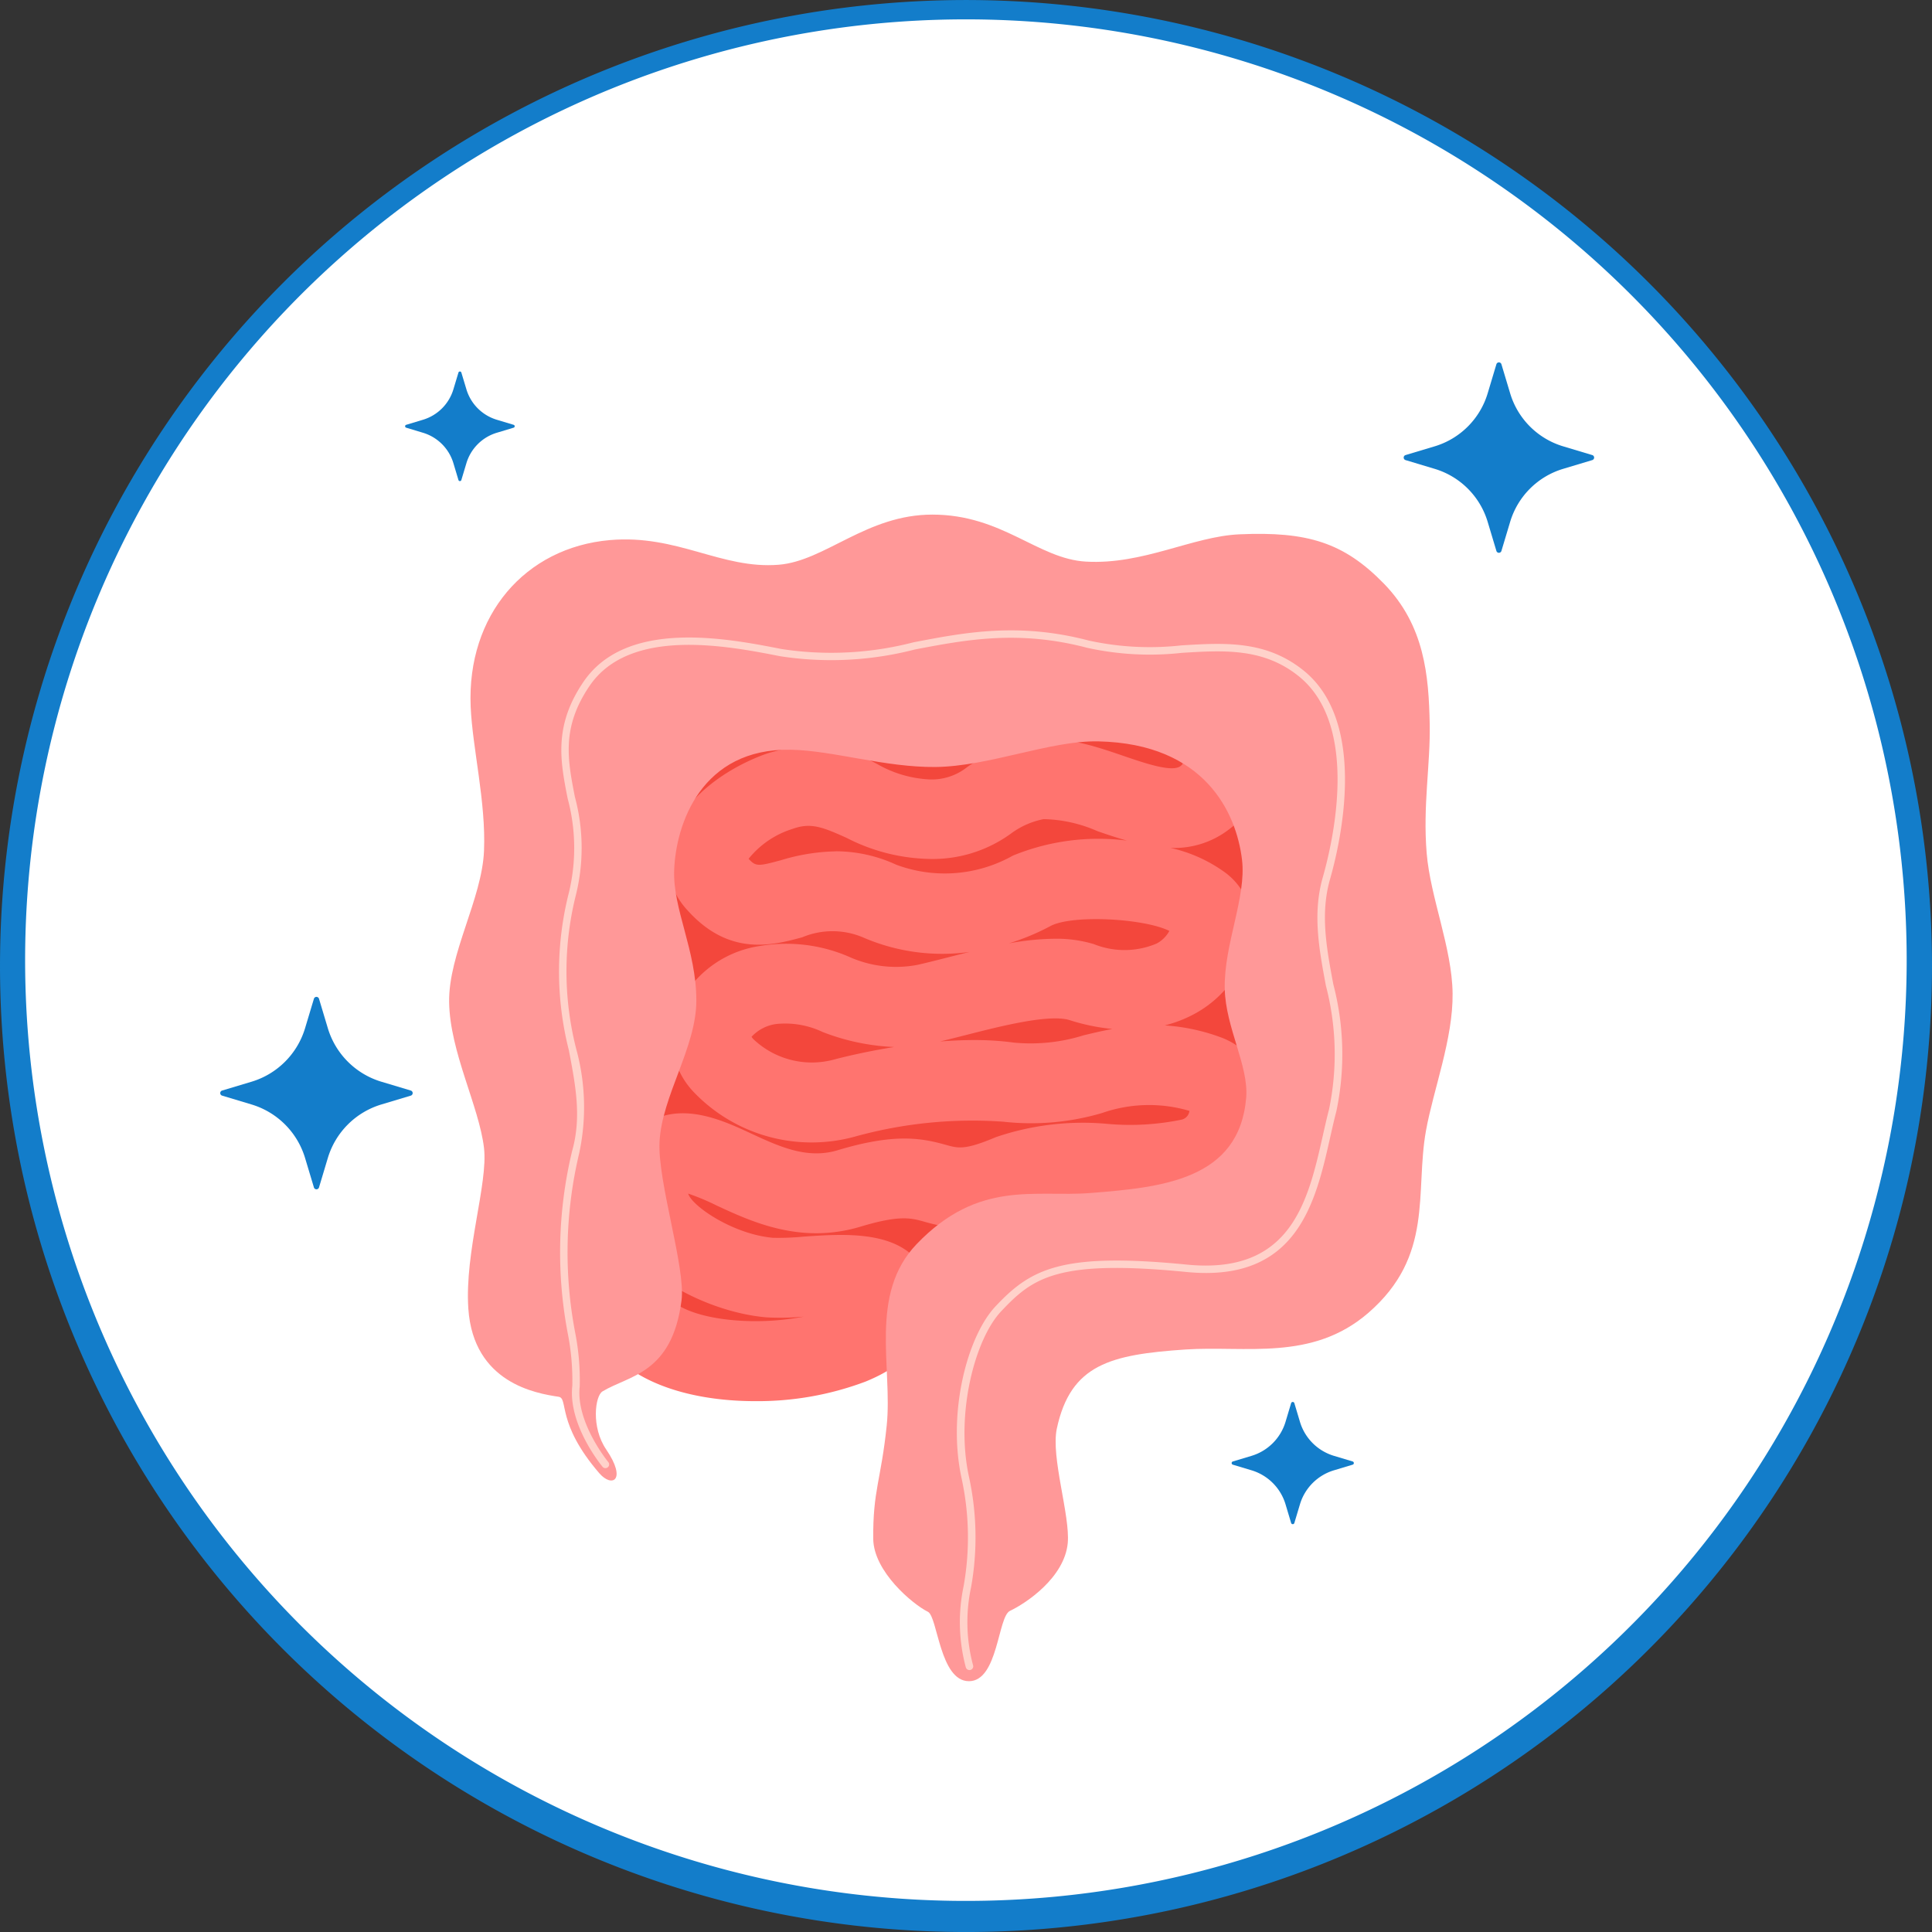
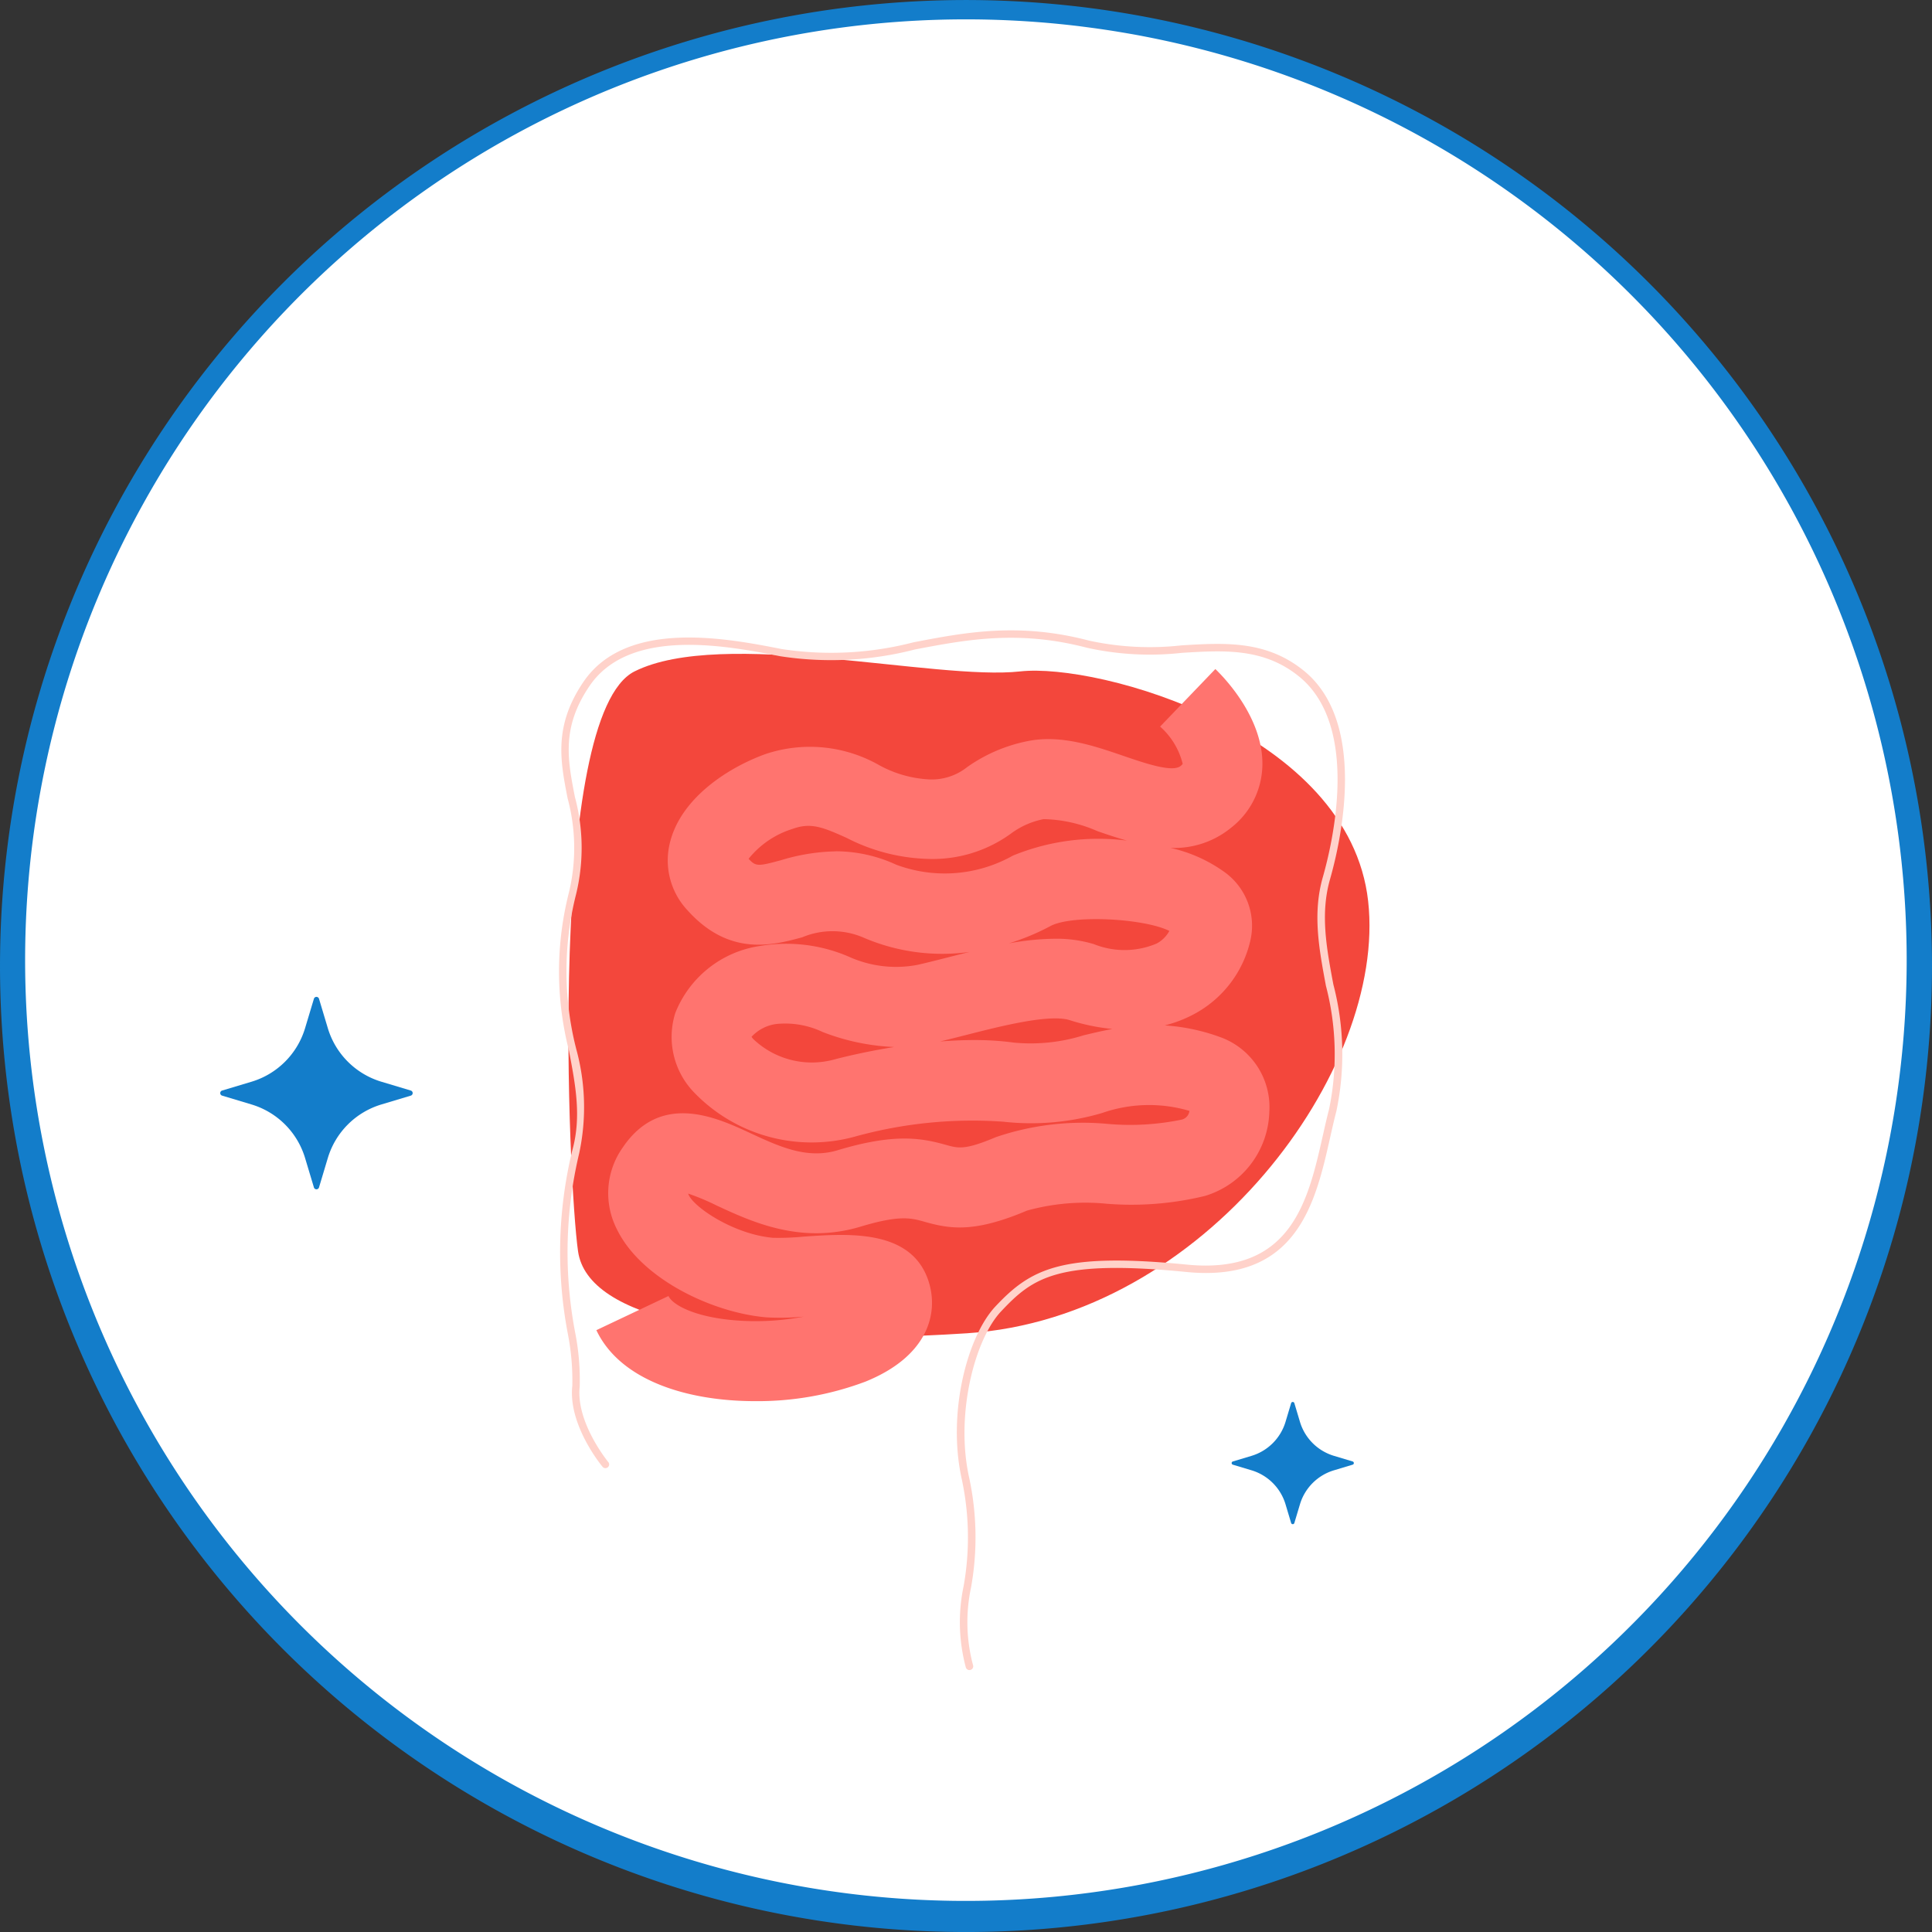
<svg xmlns="http://www.w3.org/2000/svg" width="114.861" height="114.862" viewBox="0 0 114.861 114.862">
  <rect x="0" y="0" width="114.861" height="114.862" fill="#333333" stroke="none" />
  <g id="Grupo_29702" data-name="Grupo 29702" transform="translate(-1369.974 -859.233)">
    <g id="Grupo_29042" data-name="Grupo 29042">
      <g id="Grupo_29020" data-name="Grupo 29020">
        <circle id="Elipse_5152" data-name="Elipse 5152" cx="57.155" cy="57.155" r="57.155" transform="translate(1370.248 859.509)" fill="#fff" />
      </g>
    </g>
    <g id="Grupo_28849" data-name="Grupo 28849">
      <path id="Trazado_58949" data-name="Trazado 58949" d="M1427.332,974.095a57.43,57.43,0,1,1,22.422-4.527A57.43,57.43,0,0,1,1427.332,974.095Zm0-113.711a55.931,55.931,0,1,0,21.84,4.412A55.933,55.933,0,0,0,1427.332,860.384Z" fill="#137dca" />
    </g>
    <g id="Grupo_29237" data-name="Grupo 29237">
      <g id="Grupo_29233" data-name="Grupo 29233">
        <path id="Trazado_59577" data-name="Trazado 59577" d="M1430.623,899.15c4.691-.522,19.572,3.645,20.69,13.658s-9.692,24.78-23.858,25.691-22.534-.86-23.114-4.866-1.864-31.874,3.356-34.483S1425.591,899.709,1430.623,899.15Z" fill="#f3473c" />
      </g>
      <g id="Grupo_29234" data-name="Grupo 29234">
        <path id="Trazado_59578" data-name="Trazado 59578" d="M1414.864,942.534c-3.995,0-8.009-1.21-9.435-4.22l4.287-2.03c.254.537,1.534,1.213,3.742,1.426a15.343,15.343,0,0,0,4.3-.2,15.127,15.127,0,0,1-2.237.041c-3.271-.286-7.489-2.336-8.888-5.271a4.7,4.7,0,0,1,.359-4.819c2.254-3.337,5.584-1.792,7.572-.869,1.742.809,3.389,1.573,5.211,1.024,3.378-1.018,4.978-.729,6.451-.314.718.2,1.113.315,2.957-.465a16.043,16.043,0,0,1,6.724-.779,15.1,15.1,0,0,0,4.327-.263.6.6,0,0,0,.385-.3.685.685,0,0,0,.071-.217,8.457,8.457,0,0,0-5.183.122,14.89,14.89,0,0,1-5.888.52,26.12,26.12,0,0,0-8.806.883,9.7,9.7,0,0,1-9.569-2.617,4.743,4.743,0,0,1-1.122-4.729,6.413,6.413,0,0,1,5.048-3.986,9.389,9.389,0,0,1,5.251.631,6.806,6.806,0,0,0,4.093.495c.559-.126,1.163-.28,1.791-.44.431-.11.87-.222,1.314-.33a11.819,11.819,0,0,1-6.315-.855,4.658,4.658,0,0,0-3.634-.016c-1.723.468-4.326,1.178-6.825-1.607a4.333,4.333,0,0,1-1.035-4.046c.642-2.571,3.341-4.389,5.653-5.233a8.32,8.32,0,0,1,6.792.66,6.893,6.893,0,0,0,2.844.833,3.375,3.375,0,0,0,2.375-.725,9.39,9.39,0,0,1,3.621-1.549c1.955-.389,3.925.285,5.665.881,1.3.445,2.92,1,3.406.6a.56.56,0,0,0,.121-.124,4.336,4.336,0,0,0-1.343-2.216l3.285-3.421c.486.465,2.906,2.931,2.794,5.819a4.82,4.82,0,0,1-1.855,3.613,5.321,5.321,0,0,1-3.615,1.2,8.744,8.744,0,0,1,3.176,1.407,3.925,3.925,0,0,1,1.574,4.132,6.638,6.638,0,0,1-3.22,4.278,7.519,7.519,0,0,1-1.863.737,11.8,11.8,0,0,1,3.423.743,4.426,4.426,0,0,1,2.794,4.418,5.379,5.379,0,0,1-3.827,4.978,18.521,18.521,0,0,1-5.821.466,12.961,12.961,0,0,0-4.756.405c-3.129,1.325-4.555,1.1-6.1.663-.784-.221-1.462-.413-3.793.29-3.551,1.07-6.456-.278-8.577-1.263a13.892,13.892,0,0,0-1.675-.7c.216.739,2.67,2.42,5.042,2.628a15.35,15.35,0,0,0,1.789-.068c2.707-.189,6.417-.449,7.445,2.605.645,1.917,0,4.5-3.737,6.013A18.212,18.212,0,0,1,1414.864,942.534Zm-.209-21.662a1.074,1.074,0,0,0,.1.132,5.042,5.042,0,0,0,4.845,1.209c.464-.122,1.806-.456,3.532-.733a13.226,13.226,0,0,1-4.247-.891,5.178,5.178,0,0,0-2.755-.478A2.444,2.444,0,0,0,1414.655,920.872Zm13.219.194a17.4,17.4,0,0,1,2.392.153,10.531,10.531,0,0,0,4.127-.434c.537-.129,1.107-.266,1.715-.378a12.078,12.078,0,0,1-2.536-.523c-1.205-.384-4.151.369-6.1.866-.558.142-1.1.279-1.609.4C1426.523,921.1,1427.2,921.066,1427.874,921.066Zm4.822-6.023a7.659,7.659,0,0,1,2.31.32,4.889,4.889,0,0,0,3.743-.04,1.846,1.846,0,0,0,.745-.744c-1.483-.747-5.774-.982-7.069-.29a14.054,14.054,0,0,1-2.466,1.028A15.8,15.8,0,0,1,1432.7,915.043Zm-13.037-5.2a8.6,8.6,0,0,1,3.6.8,8.26,8.26,0,0,0,6.933-.542,13.4,13.4,0,0,1,6.778-.893c-.617-.172-1.206-.373-1.747-.559a8.313,8.313,0,0,0-3.2-.717,4.777,4.777,0,0,0-1.951.863,7.915,7.915,0,0,1-4.976,1.5,11.188,11.188,0,0,1-4.79-1.249c-1.451-.653-2.139-.924-3.22-.531a5.4,5.4,0,0,0-2.606,1.775c.429.466.56.454,1.942.079A11.89,11.89,0,0,1,1419.659,909.847Z" fill="#ff746f" />
      </g>
      <g id="Grupo_29235" data-name="Grupo 29235">
-         <path id="Trazado_59579" data-name="Trazado 59579" d="M1403.185,942.274c-1.322-.2-5.067-.808-5.368-5.244-.227-3.362,1.181-7.436.932-9.548-.291-2.475-2.032-5.714-2.074-8.675-.04-2.857,1.953-6.133,2.074-8.984.124-2.907-.689-6.121-.793-8.581-.23-5.437,3.244-9.461,8.277-9.9,4.028-.348,6.619,1.741,10.038,1.466,2.765-.223,5.219-2.981,9.13-2.981,4.166,0,6.264,2.631,9.137,2.795,3.405.193,6.337-1.5,9.124-1.623,4.048-.179,6.206.489,8.583,2.927,2.424,2.486,2.672,5.468,2.728,8.353.047,2.409-.415,4.836-.18,7.678.217,2.629,1.505,5.62,1.541,8.325s-1.144,5.736-1.582,8.169c-.663,3.678.492,7.447-3.439,10.844-3.338,2.885-7.3,1.93-10.852,2.168-4.451.3-6.835.876-7.656,4.7-.365,1.7.8,5.179.649,6.813-.2,2.053-2.473,3.57-3.438,4.028-.724.343-.7,4.179-2.437,4.179s-1.857-3.838-2.438-4.126c-.9-.444-3.233-2.393-3.251-4.338-.026-2.879.465-3.493.8-6.73.36-3.448-1.079-7.809,1.779-10.791,3.686-3.846,7.039-2.781,10.314-3.037,4.249-.334,8.864-.774,9.279-5.661.16-1.893-1.218-4.164-1.274-6.464-.064-2.636,1.3-5.452,1.025-7.7-.334-2.773-2.2-6.889-8.533-7.027-2.866-.063-6.5,1.492-9.694,1.523-2.983.029-6.086-.975-8.573-1.026-5.343-.111-6.855,4.422-6.958,7.152-.089,2.33,1.319,4.756,1.318,7.766,0,2.77-2.046,5.656-2.188,8.388-.124,2.371,1.559,7.481,1.308,9.431-.563,4.376-3.119,4.451-4.7,5.412-.441.267-.685,2.123.221,3.452,1.243,1.822.354,2.3-.414,1.408C1403.03,943.83,1403.785,942.364,1403.185,942.274Z" fill="#ff9898" />
-       </g>
+         </g>
      <g id="Grupo_29236" data-name="Grupo 29236">
        <path id="Trazado_59580" data-name="Trazado 59580" d="M1427.606,958.521a.221.221,0,0,1-.211-.156,10.374,10.374,0,0,1-.134-4.822,16.489,16.489,0,0,0-.112-6.389c-.867-3.936.338-8.48,2.009-10.255,2.109-2.242,3.92-3.218,11.387-2.482,6.212.606,7.2-3.795,8.076-7.682.121-.537.238-1.058.366-1.546a16.1,16.1,0,0,0-.184-7.346c-.413-2.211-.8-4.3-.187-6.452.588-2.059,2.224-9-1.418-11.945-2.1-1.7-4.459-1.553-6.957-1.4a17.315,17.315,0,0,1-5.635-.3c-4.089-1.076-7.215-.477-10.24.1a19.856,19.856,0,0,1-8.013.4c-3.124-.613-8.941-1.753-11.332,1.771-1.677,2.471-1.3,4.381-.869,6.592a11.661,11.661,0,0,1,.076,5.769,18.665,18.665,0,0,0,0,9.205,13.074,13.074,0,0,1,.182,6.206,25.389,25.389,0,0,0-.224,10.758,14.575,14.575,0,0,1,.253,3.123c-.236,2.117,1.671,4.451,1.69,4.475a.221.221,0,1,1-.34.281c-.084-.1-2.045-2.5-1.79-4.8a14.375,14.375,0,0,0-.25-3.013,25.759,25.759,0,0,1,.236-10.94c.569-2.016.217-3.864-.191-6a19.041,19.041,0,0,1,.01-9.405,11.309,11.309,0,0,0-.083-5.567c-.434-2.212-.844-4.3.937-6.925,2.554-3.766,8.557-2.59,11.782-1.957a19.5,19.5,0,0,0,7.845-.4c3.072-.59,6.249-1.2,10.435-.1a16.976,16.976,0,0,0,5.5.282c2.585-.157,5.028-.3,7.261,1.5,3.853,3.112,2.171,10.286,1.564,12.411-.586,2.053-.206,4.091.2,6.249a16.446,16.446,0,0,1,.178,7.539c-.127.483-.243,1-.363,1.531-.869,3.864-1.942,8.675-8.55,8.024-7.694-.757-9.136.341-11.023,2.346-1.56,1.658-2.724,6.114-1.9,9.856a16.853,16.853,0,0,1,.119,6.545,9.889,9.889,0,0,0,.118,4.631.221.221,0,0,1-.145.277A.215.215,0,0,1,1427.606,958.521Z" fill="#ffd2ca" />
      </g>
    </g>
-     <path id="Trazado_59581" data-name="Trazado 59581" d="M1464.635,886.287a.156.156,0,0,1,0,.3l-1.73.52a4.7,4.7,0,0,0-3.149,3.148l-.519,1.73a.156.156,0,0,1-.3,0l-.519-1.73a4.7,4.7,0,0,0-3.149-3.148l-1.73-.52a.156.156,0,0,1,0-.3l1.73-.519a4.7,4.7,0,0,0,3.149-3.149l.519-1.729a.156.156,0,0,1,.3,0l.519,1.729a4.7,4.7,0,0,0,3.149,3.149Z" fill="#137dca" />
-     <path id="Trazado_59582" data-name="Trazado 59582" d="M1400.509,884.489a.089.089,0,0,1,0,.171l-.995.3a2.7,2.7,0,0,0-1.812,1.812l-.3,1a.09.09,0,0,1-.172,0l-.3-1a2.7,2.7,0,0,0-1.812-1.812l-.995-.3a.089.089,0,0,1,0-.171l.995-.3a2.7,2.7,0,0,0,1.812-1.812l.3-.995a.09.09,0,0,1,.172,0l.3.995a2.7,2.7,0,0,0,1.812,1.812Z" fill="#137dca" />
    <path id="Trazado_59583" data-name="Trazado 59583" d="M1450.392,946.12a.1.1,0,0,1,0,.191l-1.111.334a3.013,3.013,0,0,0-2.022,2.021l-.333,1.111a.1.1,0,0,1-.192,0l-.333-1.111a3.015,3.015,0,0,0-2.022-2.021l-1.111-.334a.1.1,0,0,1,0-.191l1.111-.334a3.017,3.017,0,0,0,2.022-2.022l.333-1.11a.1.1,0,0,1,.192,0l.333,1.11a3.015,3.015,0,0,0,2.022,2.022Z" fill="#137dca" />
    <path id="Trazado_59584" data-name="Trazado 59584" d="M1394.4,924.069a.158.158,0,0,1,0,.3l-1.75.526a4.751,4.751,0,0,0-3.187,3.186l-.525,1.751a.158.158,0,0,1-.3,0l-.526-1.751a4.752,4.752,0,0,0-3.186-3.186l-1.751-.526a.158.158,0,0,1,0-.3l1.751-.525a4.754,4.754,0,0,0,3.186-3.186l.526-1.751a.158.158,0,0,1,.3,0l.525,1.751a4.753,4.753,0,0,0,3.187,3.186Z" fill="#137dca" />
  </g>
</svg>